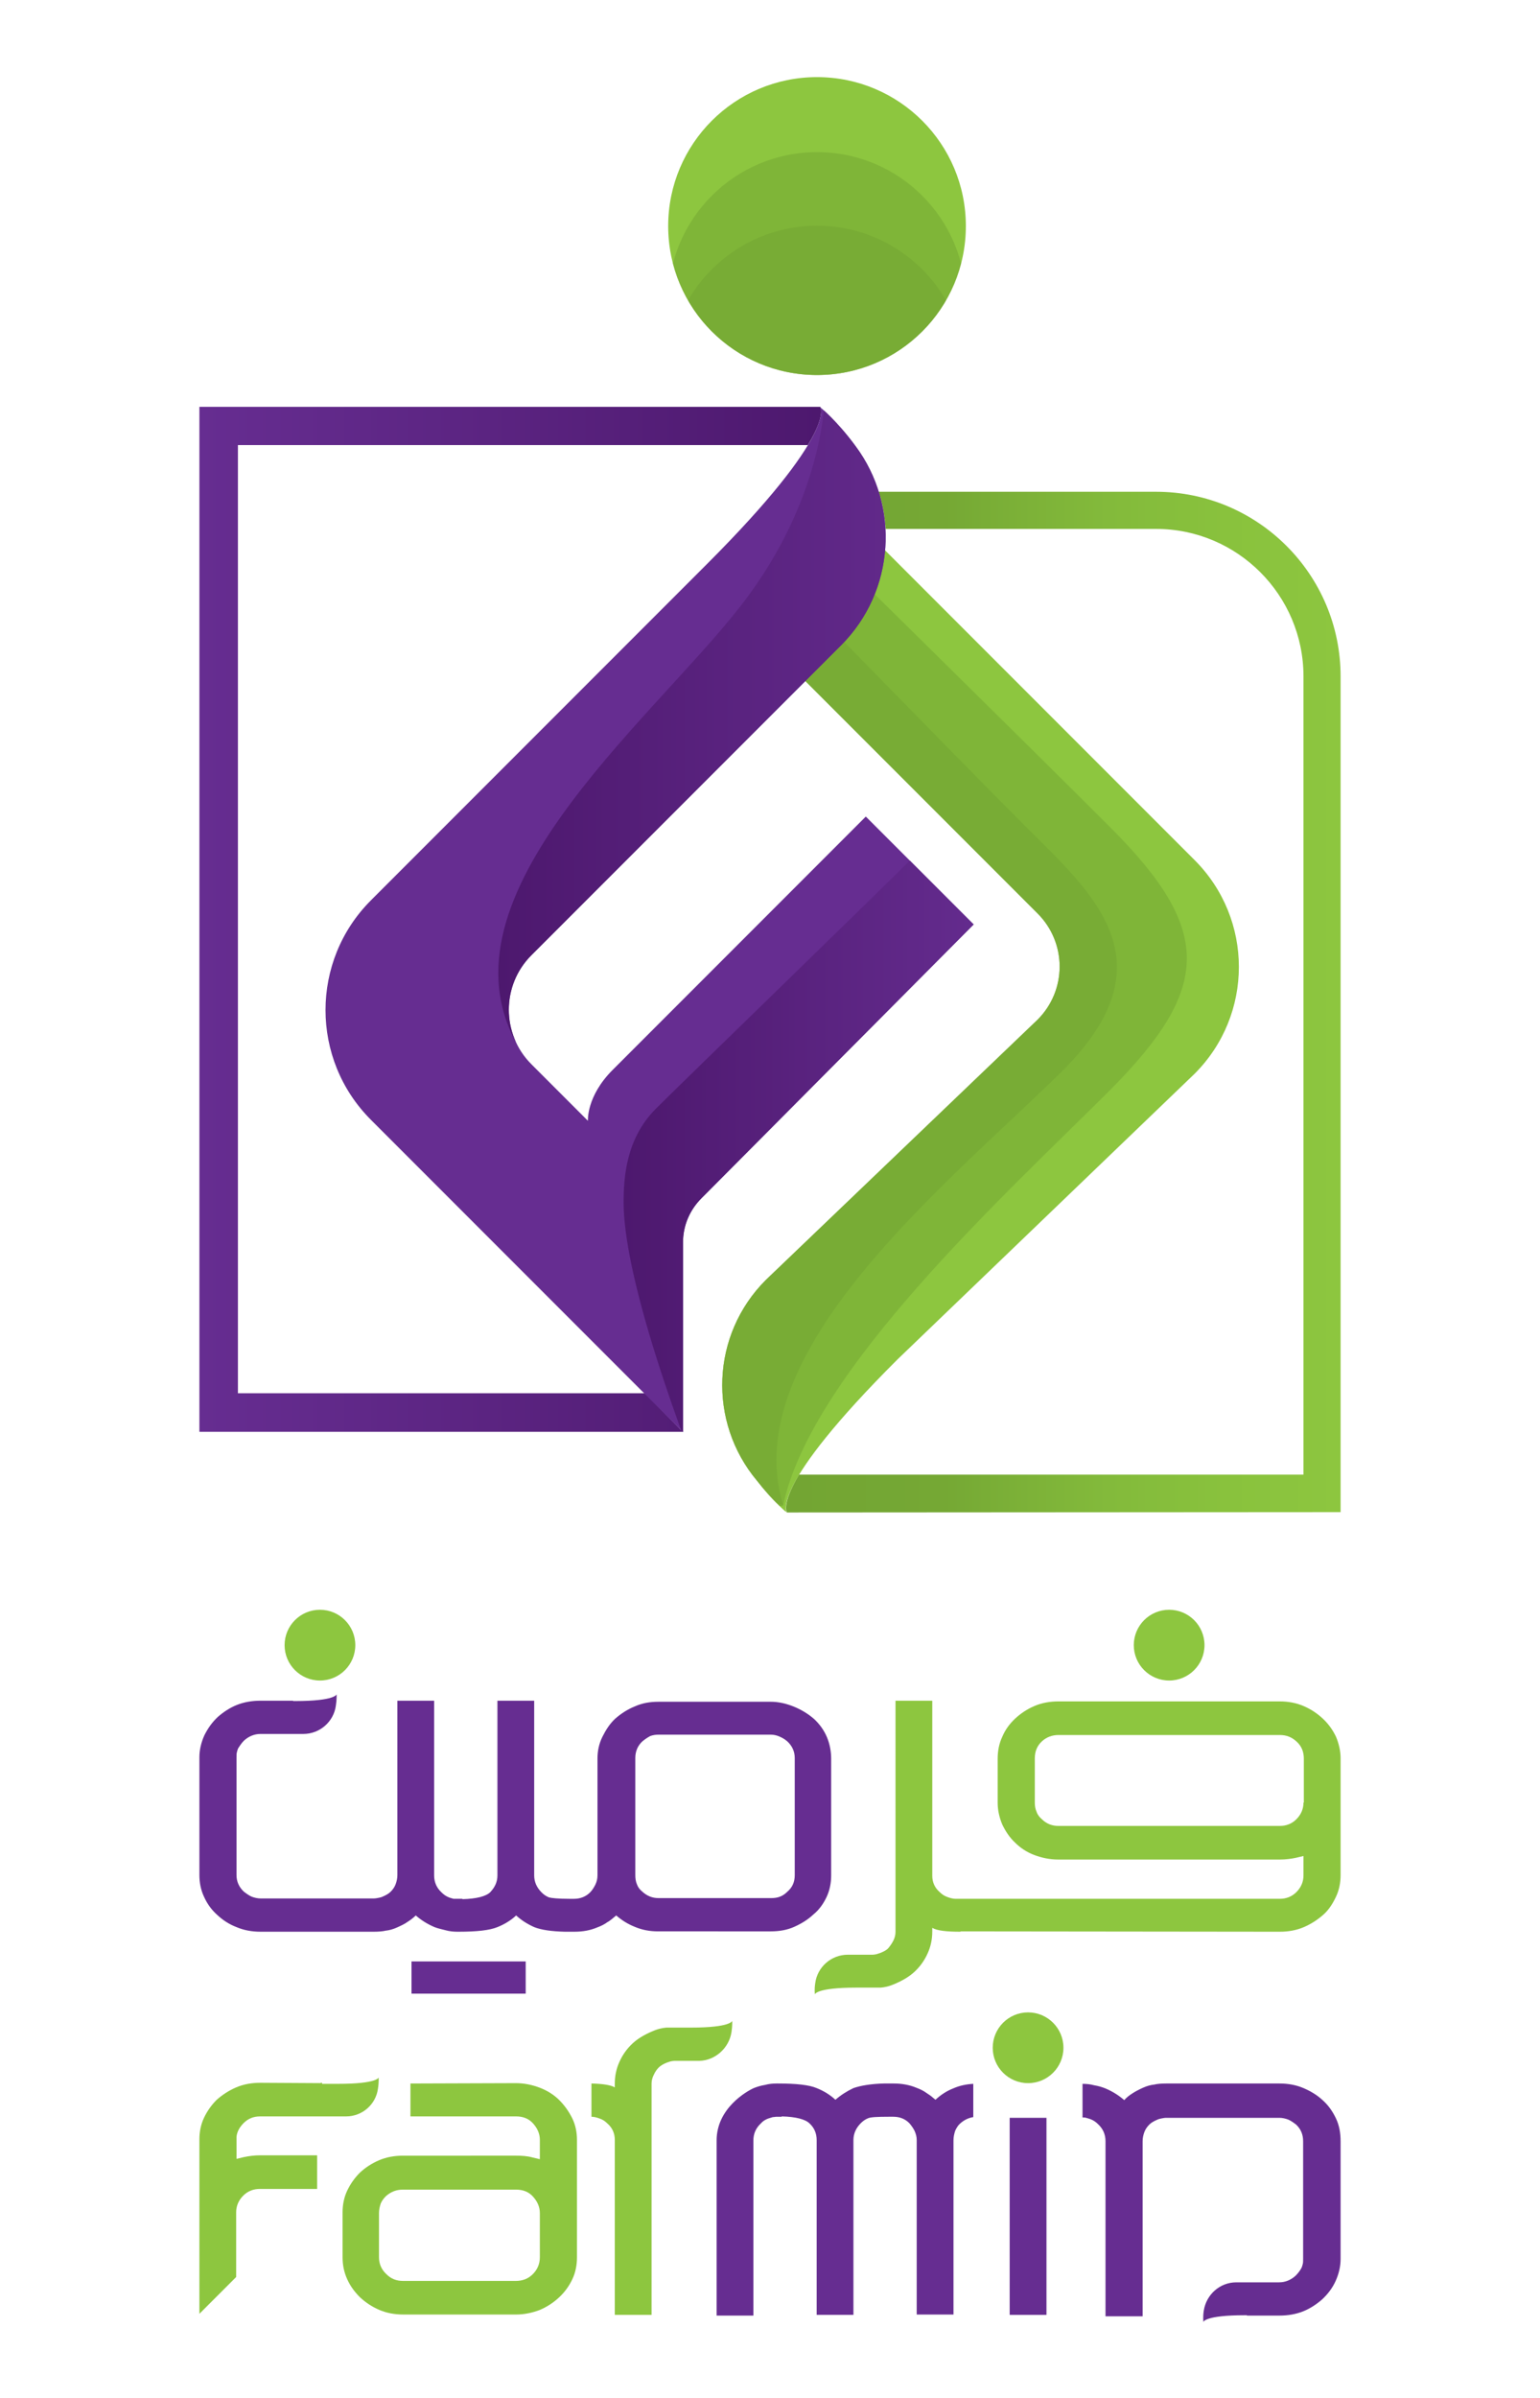
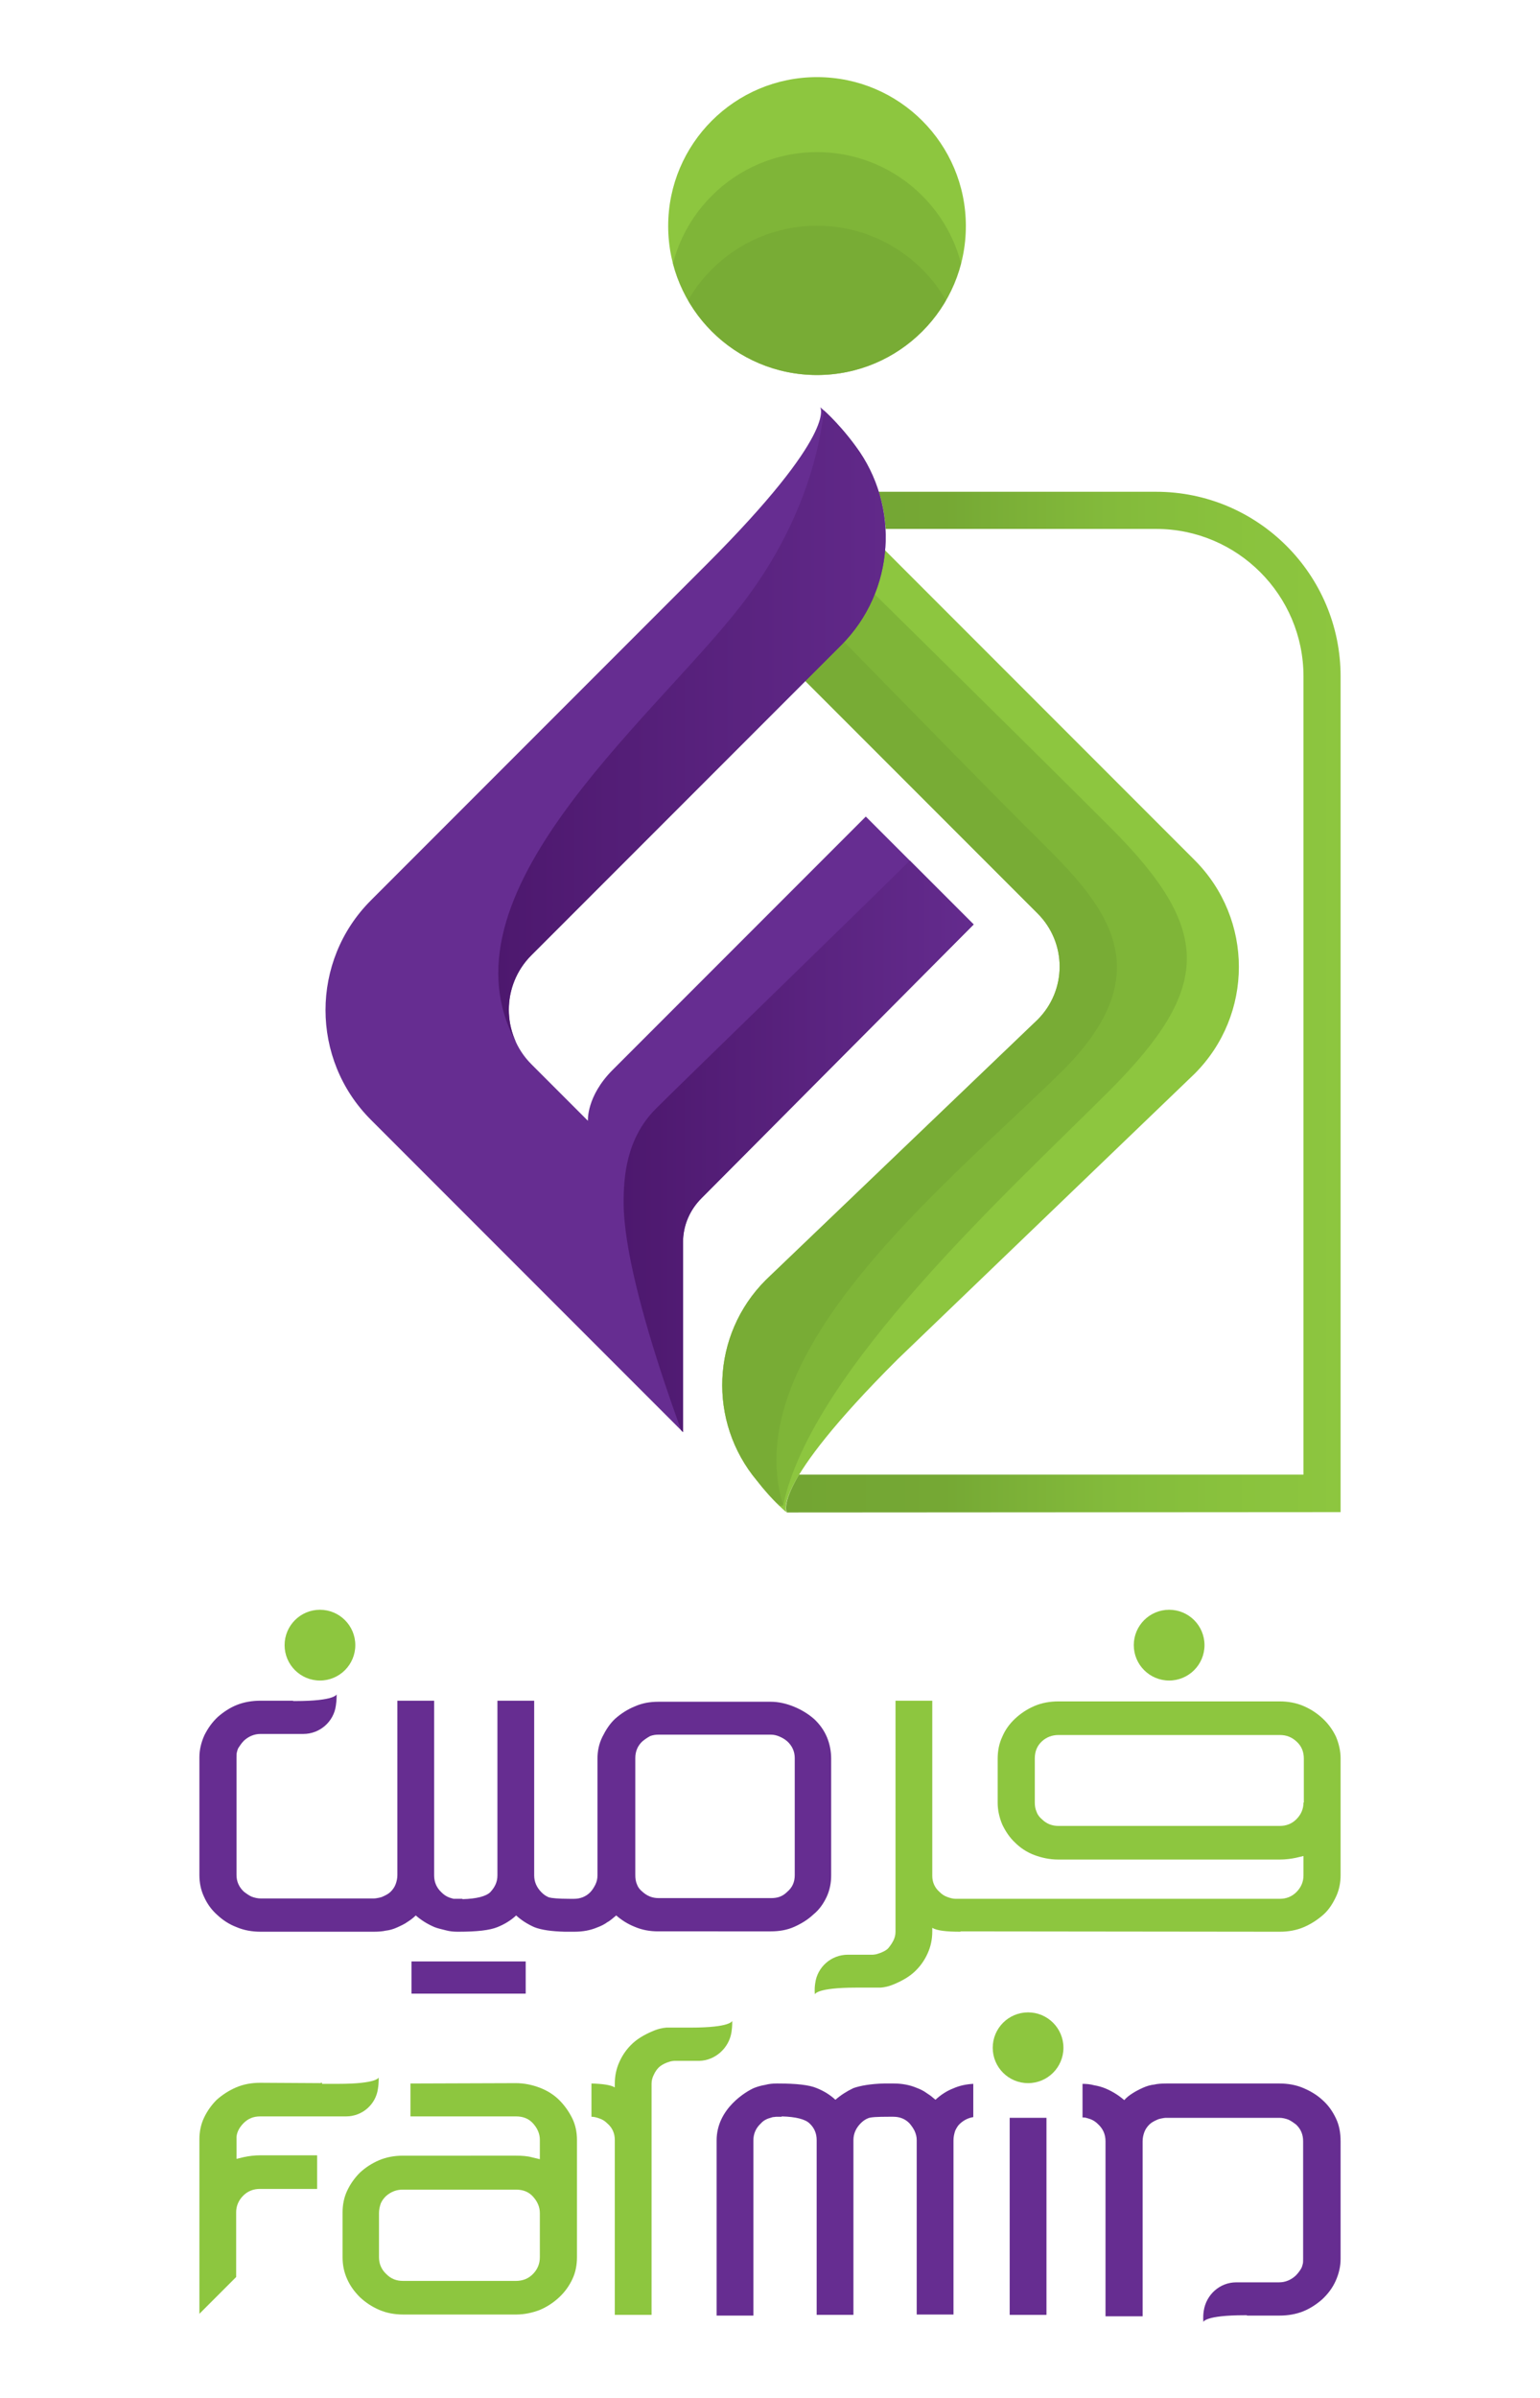
<svg xmlns="http://www.w3.org/2000/svg" xmlns:xlink="http://www.w3.org/1999/xlink" version="1.1" id="Layer_1" x="0px" y="0px" viewBox="0 0 435.6 677.8" style="enable-background:new 0 0 435.6 677.8;" xml:space="preserve">
  <style type="text/css">
	.st0{fill:#8DC63F;}
	.st1{fill:#662D91;}
	.st2{fill:url(#SVGID_1_);}
	.st3{fill:url(#SVGID_00000013902935999551047490000007341469591119045298_);}
	
		.st4{opacity:0.5;clip-path:url(#SVGID_00000136385392971164553070000008820781968904564151_);fill:#73A533;enable-background:new    ;}
	
		.st5{opacity:0.5;clip-path:url(#SVGID_00000127723323571885710250000012062292514333150380_);fill:#73A533;enable-background:new    ;}
	
		.st6{clip-path:url(#SVGID_00000098900392329129571980000016092037595262979491_);fill:url(#SVGID_00000170265781780489034220000015682192787070443946_);}
	
		.st7{clip-path:url(#SVGID_00000076574351228147988710000010075382366090947985_);fill:url(#SVGID_00000112596824338162560110000008055528438335946918_);}
	
		.st8{opacity:0.5;clip-path:url(#SVGID_00000135668463859618304560000009121292274593436065_);fill:#73A533;enable-background:new    ;}
	
		.st9{opacity:0.5;clip-path:url(#SVGID_00000114069837473333857940000005601268022841795519_);fill:#73A533;enable-background:new    ;}
</style>
  <g>
    <g>
      <g>
        <g>
          <circle class="st0" cx="90.5" cy="465" r="10" />
          <circle class="st0" cx="330.7" cy="465" r="10" />
          <g>
-             <path class="st1" d="M233.8,536.2c0.9-1.9,1.3-4,1.3-6.1v-33c0-2.1-0.4-4.2-1.2-6.1c-0.8-1.9-2-3.6-3.6-5.1       c-1.6-1.4-3.5-2.6-5.7-3.5c-2.2-0.9-4.4-1.4-6.6-1.4h-31.8c-1.2,0-2.3,0.1-3.4,0.3c-1,0.2-2.1,0.5-3.2,1c-2,0.8-3.9,2-5.6,3.5       c-1.5,1.4-2.6,3.1-3.6,5.1s-1.4,4.1-1.4,6.2v33c0,0.9-0.2,1.8-0.6,2.6c-0.4,0.8-0.9,1.6-1.5,2.2c-1.2,1.2-2.8,1.8-4.5,1.8h-1.4       v0c-3.1,0-5-0.2-5.7-0.4c-0.8-0.3-1.5-0.8-2.1-1.4c-1.4-1.4-2.1-3-2.1-4.8v-49.4h-10.4v49.4c0,1.8-0.7,3.3-2,4.7       c-1.2,1.2-3.9,1.9-7.9,2v-0.1h-1.4c-0.4,0-0.7,0-1.1,0c-0.3-0.1-0.8-0.2-1.3-0.4c-0.8-0.3-1.5-0.8-2.1-1.4       c-1.4-1.3-2.1-2.9-2.1-4.8v-49.4h-10.4V530c0,0.9-0.2,1.8-0.5,2.6c-0.3,0.8-0.8,1.5-1.4,2.1c-0.6,0.6-1.4,1-2.3,1.4       c-0.2,0.1-0.5,0.2-1,0.3c-0.5,0.1-1,0.2-1.5,0.2h-32c-0.8,0-1.7-0.2-2.5-0.5c-0.7-0.3-1.4-0.8-2.2-1.4       c-1.4-1.3-2.1-2.9-2.1-4.7v-33.2c0-0.6,0-1.2,0.1-1.5c0.1-0.4,0.2-0.8,0.4-1.2c0.4-0.6,0.9-1.4,1.6-2.1       c1.3-1.2,2.9-1.9,4.7-1.9h9.2v0h2.9c4.7,0,8.6-3.5,9.2-8h0c0.3-1.9,0.2-3.2,0.2-3.2s-0.3,1.9-11.7,1.9h-0.6v-0.1h-9.2       c-2.4,0-4.7,0.4-6.7,1.2c-2,0.8-3.8,2-5.4,3.4c-1.6,1.5-2.8,3.2-3.8,5.2c-0.9,2-1.4,4.1-1.4,6.2V530c0,2.1,0.4,4.2,1.3,6.1       c0.9,2,2.1,3.7,3.8,5.2c1.5,1.4,3.3,2.6,5.4,3.4c2.1,0.9,4.4,1.3,6.8,1.3h32c1.4,0,2.6-0.1,3.4-0.3c1-0.1,2.1-0.4,3.2-0.9       c1.1-0.5,2.2-1,3-1.6c0.8-0.5,1.6-1.1,2.3-1.8h0c1.5,1.3,3.2,2.4,5.3,3.3l0,0c1,0.4,2.1,0.6,3.2,0.9c1.1,0.3,2.2,0.4,3.3,0.4       h0.3v0c5.2,0,8.8-0.4,11-1.3c2-0.8,3.8-1.9,5.3-3.3c1.4,1.3,3.1,2.4,5.1,3.3l0,0c2,0.8,4.9,1.2,8.6,1.3h2.4v0h0.4       c2.4,0,4.5-0.4,6.4-1.2c1.1-0.4,2.1-0.9,2.9-1.5c0.4-0.2,0.8-0.5,1.3-0.9l1.2-1c1.5,1.3,3.2,2.4,5.2,3.2       c2.1,0.9,4.3,1.3,6.6,1.3H218c2.5,0,4.7-0.4,6.7-1.3c2-0.9,3.8-2,5.4-3.5C231.7,539.8,232.9,538.1,233.8,536.2z M224.8,530       c0,2-0.7,3.5-2.1,4.7c-0.6,0.6-1.3,1.1-2.1,1.4c-0.8,0.3-1.6,0.4-2.5,0.4h-31.8c-1.8,0-3.3-0.6-4.7-1.9       c-0.6-0.5-1.1-1.1-1.4-1.9c-0.4-0.9-0.5-1.8-0.5-2.8v-33c0-1.9,0.7-3.5,2-4.7c0.6-0.5,1.3-1,2.2-1.5c0.8-0.3,1.6-0.4,2.4-0.4       H218c0.9,0,1.7,0.2,2.4,0.5c0.7,0.3,1.5,0.7,2.3,1.4c1.4,1.3,2.1,2.9,2.1,4.7L224.8,530L224.8,530z" />
+             <path class="st1" d="M233.8,536.2c0.9-1.9,1.3-4,1.3-6.1v-33c0-2.1-0.4-4.2-1.2-6.1c-0.8-1.9-2-3.6-3.6-5.1       c-1.6-1.4-3.5-2.6-5.7-3.5c-2.2-0.9-4.4-1.4-6.6-1.4h-31.8c-1.2,0-2.3,0.1-3.4,0.3c-1,0.2-2.1,0.5-3.2,1c-2,0.8-3.9,2-5.6,3.5       c-1.5,1.4-2.6,3.1-3.6,5.1s-1.4,4.1-1.4,6.2v33c0,0.9-0.2,1.8-0.6,2.6c-0.4,0.8-0.9,1.6-1.5,2.2c-1.2,1.2-2.8,1.8-4.5,1.8h-1.4       c-3.1,0-5-0.2-5.7-0.4c-0.8-0.3-1.5-0.8-2.1-1.4c-1.4-1.4-2.1-3-2.1-4.8v-49.4h-10.4v49.4c0,1.8-0.7,3.3-2,4.7       c-1.2,1.2-3.9,1.9-7.9,2v-0.1h-1.4c-0.4,0-0.7,0-1.1,0c-0.3-0.1-0.8-0.2-1.3-0.4c-0.8-0.3-1.5-0.8-2.1-1.4       c-1.4-1.3-2.1-2.9-2.1-4.8v-49.4h-10.4V530c0,0.9-0.2,1.8-0.5,2.6c-0.3,0.8-0.8,1.5-1.4,2.1c-0.6,0.6-1.4,1-2.3,1.4       c-0.2,0.1-0.5,0.2-1,0.3c-0.5,0.1-1,0.2-1.5,0.2h-32c-0.8,0-1.7-0.2-2.5-0.5c-0.7-0.3-1.4-0.8-2.2-1.4       c-1.4-1.3-2.1-2.9-2.1-4.7v-33.2c0-0.6,0-1.2,0.1-1.5c0.1-0.4,0.2-0.8,0.4-1.2c0.4-0.6,0.9-1.4,1.6-2.1       c1.3-1.2,2.9-1.9,4.7-1.9h9.2v0h2.9c4.7,0,8.6-3.5,9.2-8h0c0.3-1.9,0.2-3.2,0.2-3.2s-0.3,1.9-11.7,1.9h-0.6v-0.1h-9.2       c-2.4,0-4.7,0.4-6.7,1.2c-2,0.8-3.8,2-5.4,3.4c-1.6,1.5-2.8,3.2-3.8,5.2c-0.9,2-1.4,4.1-1.4,6.2V530c0,2.1,0.4,4.2,1.3,6.1       c0.9,2,2.1,3.7,3.8,5.2c1.5,1.4,3.3,2.6,5.4,3.4c2.1,0.9,4.4,1.3,6.8,1.3h32c1.4,0,2.6-0.1,3.4-0.3c1-0.1,2.1-0.4,3.2-0.9       c1.1-0.5,2.2-1,3-1.6c0.8-0.5,1.6-1.1,2.3-1.8h0c1.5,1.3,3.2,2.4,5.3,3.3l0,0c1,0.4,2.1,0.6,3.2,0.9c1.1,0.3,2.2,0.4,3.3,0.4       h0.3v0c5.2,0,8.8-0.4,11-1.3c2-0.8,3.8-1.9,5.3-3.3c1.4,1.3,3.1,2.4,5.1,3.3l0,0c2,0.8,4.9,1.2,8.6,1.3h2.4v0h0.4       c2.4,0,4.5-0.4,6.4-1.2c1.1-0.4,2.1-0.9,2.9-1.5c0.4-0.2,0.8-0.5,1.3-0.9l1.2-1c1.5,1.3,3.2,2.4,5.2,3.2       c2.1,0.9,4.3,1.3,6.6,1.3H218c2.5,0,4.7-0.4,6.7-1.3c2-0.9,3.8-2,5.4-3.5C231.7,539.8,232.9,538.1,233.8,536.2z M224.8,530       c0,2-0.7,3.5-2.1,4.7c-0.6,0.6-1.3,1.1-2.1,1.4c-0.8,0.3-1.6,0.4-2.5,0.4h-31.8c-1.8,0-3.3-0.6-4.7-1.9       c-0.6-0.5-1.1-1.1-1.4-1.9c-0.4-0.9-0.5-1.8-0.5-2.8v-33c0-1.9,0.7-3.5,2-4.7c0.6-0.5,1.3-1,2.2-1.5c0.8-0.3,1.6-0.4,2.4-0.4       H218c0.9,0,1.7,0.2,2.4,0.5c0.7,0.3,1.5,0.7,2.3,1.4c1.4,1.3,2.1,2.9,2.1,4.7L224.8,530L224.8,530z" />
            <path class="st0" d="M377.9,490.9c-0.9-1.9-2.1-3.6-3.7-5.1c-1.6-1.5-3.4-2.7-5.5-3.6c-2.1-0.9-4.4-1.3-6.7-1.3h-62.6       c-2.4,0-4.7,0.4-6.8,1.3c-2.1,0.9-3.9,2.1-5.5,3.6c-1.6,1.5-2.8,3.2-3.6,5.1c-0.9,1.9-1.3,4-1.3,6.2v12.5       c0,2.1,0.5,4.2,1.3,6.1c0.9,1.9,2.1,3.7,3.6,5.1c1.5,1.5,3.3,2.7,5.4,3.5s4.4,1.3,6.8,1.3H362c1.6,0,3.2-0.2,4.6-0.5l2.1-0.5       l0,0v5.5c0,1.8-0.7,3.4-2,4.7c-1.3,1.3-2.9,1.9-4.7,1.9h-90.3h-1.4c-0.7,0-1.5-0.2-2.3-0.5c-0.9-0.3-1.6-0.8-2.2-1.4       c-1.4-1.2-2.1-2.8-2.1-4.6v-49.5h-10.4V546c0,0.9-0.2,1.7-0.6,2.5c-0.4,0.8-0.9,1.5-1.4,2.1s-1.3,1-2.3,1.4       c-0.4,0.1-0.8,0.3-1.3,0.4c-0.2,0-0.5,0.1-0.9,0.1h-7c-4.7,0-8.6,3.5-9.2,8h0c-0.3,1.9-0.1,3.2-0.1,3.2s0.3-1.9,11.7-1.9h4.9       c0.6,0,1.2,0,1.9,0h0.1c0,0,0,0,0,0c1.1-0.1,2.3-0.3,4.1-1.1c2.1-0.9,4-2,5.5-3.4c1.6-1.5,2.8-3.2,3.7-5.2c0.9-2,1.3-4,1.3-6.2       v-1c1.3,0.8,4,1.1,8,1.1v-0.1l90.3,0.1c2.4,0,4.7-0.4,6.8-1.3s3.9-2.1,5.5-3.5s2.7-3.2,3.6-5.1c0.9-1.9,1.3-4,1.3-6.1V497       C379.2,494.9,378.7,492.8,377.9,490.9z M368.7,509.5c0,1.8-0.7,3.4-2,4.7c-1.3,1.3-2.9,1.9-4.7,1.9h-62.6       c-1.8,0-3.4-0.6-4.7-1.9c-0.6-0.5-1.2-1.2-1.5-2.1c-0.4-0.9-0.5-1.7-0.5-2.7V497c0-2,0.7-3.6,2-4.8c1.3-1.2,2.9-1.8,4.7-1.8       H362c1.9,0,3.4,0.6,4.8,1.9s2,2.9,2,4.8V509.5z" />
            <rect x="116.4" y="554.4" class="st1" width="32.3" height="9.1" />
          </g>
        </g>
        <path class="st1" d="M62.4,463.6" />
      </g>
      <g>
        <g>
          <path class="st1" d="M377.9,598.8c-0.9-1.9-2.1-3.7-3.8-5.2c-1.5-1.4-3.3-2.5-5.4-3.4c-2.1-0.9-4.4-1.3-6.8-1.3h-32      c-1.4,0-2.6,0.1-3.4,0.3c-1,0.1-2.1,0.4-3.2,0.9c-1.1,0.5-2.1,1-3,1.6c-0.8,0.5-1.6,1.1-2.3,1.9h0c-1.5-1.3-3.2-2.4-5.3-3.3l0,0      c-1-0.4-2-0.7-3.2-0.9c-1.1-0.3-2.2-0.4-3.3-0.4v9.5c0.4,0,0.7,0,1,0.1c0.3,0.1,0.8,0.2,1.3,0.4c0.8,0.3,1.5,0.8,2.1,1.4      c1.4,1.3,2.1,2.9,2.1,4.8v49.5h10.5v-49.5c0-0.9,0.2-1.8,0.5-2.6c0.3-0.8,0.8-1.5,1.4-2.1c0.6-0.6,1.4-1,2.3-1.4      c0.2-0.1,0.5-0.2,1-0.3s1-0.2,1.5-0.2h32c0.8,0,1.7,0.2,2.5,0.5c0.7,0.3,1.4,0.8,2.2,1.4c1.4,1.3,2,2.9,2,4.7v33.2      c0,0.6,0,1.2-0.1,1.5c-0.1,0.4-0.2,0.8-0.4,1.2c-0.4,0.7-0.9,1.4-1.6,2.1c-1.3,1.2-2.9,1.9-4.7,1.9h-9.2v0h-2.9      c-4.7,0-8.5,3.5-9.2,8h0c-0.3,1.9-0.1,3.2-0.1,3.2s0.3-1.9,11.7-1.9h0.6v0.1h9.2c2.4,0,4.7-0.4,6.7-1.2c2-0.8,3.8-2,5.4-3.4      c1.6-1.5,2.9-3.2,3.8-5.2c0.9-2,1.4-4.1,1.4-6.2v-33.2C379.2,602.8,378.8,600.7,377.9,598.8z" />
          <path class="st0" d="M158.2,593.6c-1.5-1.5-3.4-2.7-5.5-3.5s-4.4-1.3-6.8-1.3l-29.8,0.1v9.3H146c1.9,0,3.5,0.6,4.7,1.9      c1.3,1.4,2,3,2,4.7v5.5l0,0l-2.1-0.5c-1.4-0.4-3-0.5-4.6-0.5H114c-2.4,0-4.7,0.4-6.8,1.3s-3.9,2.1-5.4,3.5      c-1.5,1.5-2.7,3.2-3.6,5.1c-0.9,1.9-1.3,4-1.3,6.1V638c0,2.2,0.4,4.2,1.3,6.2s2.1,3.6,3.6,5.1c1.6,1.5,3.4,2.7,5.5,3.6      c2.1,0.9,4.4,1.3,6.8,1.3H146c2.3,0,4.6-0.5,6.7-1.3c2.1-0.9,3.9-2.1,5.5-3.6c1.6-1.5,2.8-3.2,3.7-5.1c0.9-1.9,1.3-4,1.3-6.2      v-33.1c0-2.2-0.4-4.2-1.3-6.1C160.9,596.8,159.7,595.1,158.2,593.6z M152.7,638c0,1.9-0.7,3.5-2,4.8c-1.3,1.3-2.9,1.9-4.8,1.9      H114c-1.9,0-3.4-0.6-4.7-1.9c-1.4-1.3-2.1-2.9-2.1-4.8v-12.5c0-0.9,0.2-1.8,0.5-2.7c0.4-0.9,0.9-1.5,1.5-2.1      c1.4-1.2,2.9-1.8,4.7-1.8H146c1.9,0,3.5,0.6,4.7,1.9c1.3,1.4,2,3,2,4.7L152.7,638L152.7,638z" />
          <path class="st1" d="M264.6,593.5l-1.2-1c-0.5-0.4-0.9-0.6-1.3-0.9c-0.8-0.6-1.8-1.1-2.9-1.5c-1.9-0.8-4.1-1.2-6.4-1.2h-0.4v0      h-2.4c-3.7,0.1-6.6,0.6-8.6,1.3l0,0c-1.9,0.9-3.6,2-5.1,3.3c-1.5-1.4-3.3-2.5-5.3-3.3c-2.1-0.9-5.8-1.3-11-1.3v0h-0.3      c-1.1,0-2.2,0.1-3.3,0.4c-1.2,0.2-2.2,0.5-3.2,0.9l0,0c-2,0.9-10.5,5.7-10.5,14.8c0,6.8,0,49.5,0,49.5h10.4V605      c0-1.9,0.7-3.5,2.1-4.8c0.6-0.7,1.3-1.1,2.1-1.4c0.6-0.2,1-0.3,1.3-0.4c0.4,0,0.7-0.1,1.1-0.1h1.4v-0.1c4,0.1,6.7,0.8,7.9,2      c1.4,1.3,2,2.9,2,4.7v49.4h10.4v-49.4c0-1.8,0.7-3.4,2.1-4.8c0.6-0.6,1.3-1.1,2.1-1.4c0.7-0.3,2.6-0.4,5.7-0.4v0h1.4      c1.8,0,3.3,0.6,4.5,1.8c0.6,0.7,1.1,1.4,1.5,2.2c0.4,0.9,0.6,1.7,0.6,2.6v49.3h10.4V605c0-1,0.2-1.9,0.5-2.8      c0.4-0.8,0.8-1.5,1.4-2c1.1-1,2.4-1.6,3.7-1.8V589c-2,0.1-3.9,0.5-5.7,1.3C267.8,591,266.1,592.1,264.6,593.5z" />
          <path class="st0" d="M68.9,600.1c1.3-1.3,2.8-1.9,4.7-1.9h17.5v0h6.8c4.6,0,8.4-3.4,9-7.8h0c0.3-1.8,0.2-3.2,0.2-3.2      s-0.3,1.8-11.5,1.8h-4.5v-0.3c-0.1,0-0.3,0-0.4,0v0.1l-17.1-0.1c-2.4,0-4.7,0.4-6.8,1.3c-2.1,0.9-3.9,2.1-5.5,3.5      c-1.5,1.5-2.7,3.2-3.6,5.1s-1.3,4-1.3,6.1v48.3c0,0.3,0,0.7,0,1l10.4-10.4v-18.3c0-1.8,0.7-3.4,2-4.7c1.3-1.3,2.9-1.9,4.7-1.9      h16.2v-9.5H73.6c-1.6,0-3.2,0.2-4.6,0.5l-2.1,0.5l0,0v-5.6C66.8,603.1,67.5,601.5,68.9,600.1z" />
          <path class="st0" d="M206.9,574.4L206.9,574.4c0.3-1.9,0.2-3.2,0.2-3.2s-0.3,1.9-11.7,1.9h-4.9c-0.6,0-1.2,0-1.9,0h-0.1      c0,0,0,0,0,0c-1.1,0.1-2.3,0.3-4.1,1.1c-2.1,0.9-4,2-5.5,3.4c-1.6,1.5-2.8,3.2-3.7,5.2c-0.9,2-1.3,4-1.3,6.2v1      c-1.2-0.7-3.4-1-6.6-1.1v9.4c0.7,0,1.5,0.2,2.3,0.5c0.9,0.3,1.6,0.8,2.2,1.4c1.4,1.2,2.1,2.8,2.1,4.6v49.5h10.4V589      c0-0.9,0.2-1.7,0.6-2.5c0.4-0.9,0.9-1.6,1.4-2.1s1.3-1,2.3-1.4c0.4-0.1,0.8-0.3,1.3-0.4c0.2,0,0.5-0.1,0.9-0.1h7      C202.3,582.4,206.2,578.9,206.9,574.4z" />
          <rect x="285.6" y="598.6" class="st1" width="10.4" height="55.7" />
        </g>
        <circle class="st0" cx="290.8" cy="578.8" r="10" />
      </g>
    </g>
    <g>
      <linearGradient id="SVGID_1_" gradientUnits="userSpaceOnUse" x1="232.232" y1="760.166" x2="56.4" y2="760.166" gradientTransform="matrix(1 0 0 -1 0 1020)">
        <stop offset="0" style="stop-color:#4D186E" />
        <stop offset="0.534" style="stop-color:#5B2481" />
        <stop offset="1" style="stop-color:#662D91" />
      </linearGradient>
-       <path class="st2" d="M193.1,404.7H56.4V115H232c0,0,1.7,2.3-3.5,10.8c-5.1,0-161.2,0-161.2,0v268h115.2L193.1,404.7z" />
      <linearGradient id="SVGID_00000070826924127701952300000007853015020738907793_" gradientUnits="userSpaceOnUse" x1="379.18" y1="736.751" x2="222.328" y2="736.751" gradientTransform="matrix(1 0 0 -1 0 1020)">
        <stop offset="0" style="stop-color:#8DC63F" />
        <stop offset="0.204" style="stop-color:#89C23D" />
        <stop offset="0.42" style="stop-color:#83BA3B" />
        <stop offset="0.642" style="stop-color:#79AD36" />
        <stop offset="0.714" style="stop-color:#75A834" />
        <stop offset="1" style="stop-color:#73A533" />
      </linearGradient>
      <path style="fill:url(#SVGID_00000070826924127701952300000007853015020738907793_);" d="M379.2,427.4l-156.6,0.1    c0,0-1.7-2.1,3.4-10.7c3.9,0,142.7,0,142.7,0V191.2c0-23-18.7-41.7-41.7-41.7c0,0-72,0-76.5,0c-0.5-7-2-10.5-2-10.5H327    c28.8,0,52.2,23.4,52.2,52.2V427.4z" />
      <g>
        <g>
          <path id="SVGID_00000001645506695369061640000003735367439150433443_" class="st0" d="M337.9,243.1c0,0-82.4-82.4-87.8-87.8      c-1.2,18.2-14.4,29-22.5,37c4.5,4.5,65.9,65.9,65.9,65.9c8.3,8.3,8.3,21.7,0,30l-76.9,73.6c-15.5,15.5-16.4,40.1-2.5,56.7      c4.5,5.8,8.4,9,8.4,9s-5.1-6.9,31.4-43.3l0,0l84-80.7C354.6,286.8,354.6,259.8,337.9,243.1z" />
        </g>
        <g>
          <defs>
            <path id="SVGID_00000106118598748437570160000016160255856352288643_" d="M337.9,243.1c0,0-82.4-82.4-87.8-87.8       c-1.2,18.2-14.4,29-22.5,37c4.5,4.5,65.9,65.9,65.9,65.9c8.3,8.3,8.3,21.7,0,30l-76.9,73.6c-15.5,15.5-16.4,40.1-2.5,56.7       c4.5,5.8,8.4,9,8.4,9s-5.1-6.9,31.4-43.3l0,0l84-80.7C354.6,286.8,354.6,259.8,337.9,243.1z" />
          </defs>
          <clipPath id="SVGID_00000105402822658631615610000010045463489517934007_">
            <use xlink:href="#SVGID_00000106118598748437570160000016160255856352288643_" style="overflow:visible;" />
          </clipPath>
          <path style="opacity:0.5;clip-path:url(#SVGID_00000105402822658631615610000010045463489517934007_);fill:#73A533;enable-background:new    ;" d="      M314.1,233.9c-24.9-24.9-88.5-87.4-88.5-87.4s-39.3-15.2-48.2-7.8c-0.1,0.1-0.2,0.2-0.4,0.3l92.8,113.6      c8.3,10.1,8.3,26.6,0,36.7l-76.9,90.1c-15.5,19-16.4,49.1-2.5,69.4c4.5,7,8.4,11,8.4,11s1-32,22.7-34.2c8-38.3,64-89,92.6-117.6      C342.7,279.2,343.1,262.9,314.1,233.9z" />
        </g>
        <g>
          <defs>
            <path id="SVGID_00000178202228121067327620000004285089400564087721_" d="M337.9,243.1c0,0-82.4-82.4-87.8-87.8       c-1.2,18.2-14.4,29-22.5,37c4.5,4.5,65.9,65.9,65.9,65.9c8.3,8.3,8.3,21.7,0,30l-76.9,73.6c-15.5,15.5-16.4,40.1-2.5,56.7       c4.5,5.8,8.4,9,8.4,9s-5.1-6.9,31.4-43.3l0,0l84-80.7C354.6,286.8,354.6,259.8,337.9,243.1z" />
          </defs>
          <clipPath id="SVGID_00000117636184595758209410000014671504300123609763_">
            <use xlink:href="#SVGID_00000178202228121067327620000004285089400564087721_" style="overflow:visible;" />
          </clipPath>
          <path style="opacity:0.5;clip-path:url(#SVGID_00000117636184595758209410000014671504300123609763_);fill:#73A533;enable-background:new    ;" d="      M289.6,233.1c-19.3-19.3-77.2-78.7-77.2-78.7s-5.5,4.2-14.4,11.6c-0.1,0.1,98.4,108.8,98.4,108.8L182,371.2      c0,0-7.2,40.7,39.5,54.2c-13.2-43.3,46.4-90.7,78.5-122.2S308.9,252.4,289.6,233.1z" />
        </g>
      </g>
      <g>
        <g>
          <path id="SVGID_00000019680601217893336800000009200246044333584285_" class="st1" d="M275.4,261.3l-30.5-30.5      c0,0-64.1,64.1-71.6,71.6c-7.5,7.5-7,14.4-7,14.4l-16-16c-8.5-8.5-8.5-22.3,0-30.8l87.6-87.6c15.3-15.3,16.7-39.4,4.1-56.3      c0,0,0,0,0,0c-5.2-7.1-10-11-10-11s5.2,7.1-32.2,44.5l0,0l-94.9,94.9c-17.1,17.1-17.1,44.9,0,62l88.3,88.3v-53.7      c0-4.7,1.9-9.1,5.2-12.4L275.4,261.3z" />
        </g>
        <g>
          <defs>
            <path id="SVGID_00000093873650495437260730000017760357637530502278_" d="M275.4,261.3l-30.5-30.5c0,0-64.1,64.1-71.6,71.6       c-7.5,7.5-7,14.4-7,14.4l-16-16c-8.5-8.5-8.5-22.3,0-30.8l87.6-87.6c15.3-15.3,16.7-39.4,4.1-56.3c0,0,0,0,0,0       c-5.2-7.1-10-11-10-11s5.2,7.1-32.2,44.5l0,0l-94.9,94.9c-17.1,17.1-17.1,44.9,0,62l88.3,88.3v-53.7c0-4.7,1.9-9.1,5.2-12.4       L275.4,261.3z" />
          </defs>
          <clipPath id="SVGID_00000038384955324329270970000013260166692176958650_">
            <use xlink:href="#SVGID_00000093873650495437260730000017760357637530502278_" style="overflow:visible;" />
          </clipPath>
          <linearGradient id="SVGID_00000119811889127715572080000018022394183391177885_" gradientUnits="userSpaceOnUse" x1="140.863" y1="816.652" x2="280.329" y2="816.652" gradientTransform="matrix(1 0 0 -1 0 1020)">
            <stop offset="0" style="stop-color:#4D186E" />
            <stop offset="0.534" style="stop-color:#5B2481" />
            <stop offset="1" style="stop-color:#662D91" />
          </linearGradient>
          <path style="clip-path:url(#SVGID_00000038384955324329270970000013260166692176958650_);fill:url(#SVGID_00000119811889127715572080000018022394183391177885_);" d="      M233.4,109c0,0,1.3,30-24,62.4c-25.8,33.1-89.3,83.7-61.6,126.3C173.6,266.3,280.3,163,280.3,163L233.4,109z" />
        </g>
        <g>
          <defs>
            <path id="SVGID_00000027592724286980585200000007351437519588085146_" d="M275.4,261.3l-30.5-30.5c0,0-64.1,64.1-71.6,71.6       c-7.5,7.5-7,14.4-7,14.4l-16-16c-8.5-8.5-8.5-22.3,0-30.8l87.6-87.6c15.3-15.3,16.7-39.4,4.1-56.3c0,0,0,0,0,0       c-5.2-7.1-10-11-10-11s5.2,7.1-32.2,44.5l0,0l-94.9,94.9c-17.1,17.1-17.1,44.9,0,62l88.3,88.3v-53.7c0-4.7,1.9-9.1,5.2-12.4       L275.4,261.3z" />
          </defs>
          <clipPath id="SVGID_00000005958847326061305810000000847067151764326560_">
            <use xlink:href="#SVGID_00000027592724286980585200000007351437519588085146_" style="overflow:visible;" />
          </clipPath>
          <linearGradient id="SVGID_00000100353217367609923460000000324186114318781570_" gradientUnits="userSpaceOnUse" x1="176.401" y1="689.21" x2="287.208" y2="689.21" gradientTransform="matrix(1 0 0 -1 0 1020)">
            <stop offset="0" style="stop-color:#4D186E" />
            <stop offset="0.534" style="stop-color:#5B2481" />
            <stop offset="1" style="stop-color:#662D91" />
          </linearGradient>
          <path style="clip-path:url(#SVGID_00000005958847326061305810000000847067151764326560_);fill:url(#SVGID_00000100353217367609923460000000324186114318781570_);" d="      M199.1,421.1c0,0-22.7-55.5-22.7-81.2c0-6.9,0.6-18,9.1-26.5c8.5-8.5,63.6-61.8,74.6-72.9c13.2,9.3,27.1,31.4,27.1,31.4      l-71.5,77.8L199.1,421.1z" />
        </g>
      </g>
      <g>
        <g>
          <circle id="SVGID_00000077286872000364044800000006542729200888387483_" class="st0" cx="231.1" cy="63.9" r="42.1" />
        </g>
        <g>
          <defs>
            <circle id="SVGID_00000018916274648903539410000001722071657151097247_" cx="231.1" cy="63.9" r="42.1" />
          </defs>
          <clipPath id="SVGID_00000112591872522706211960000018095559755141356221_">
            <use xlink:href="#SVGID_00000018916274648903539410000001722071657151097247_" style="overflow:visible;" />
          </clipPath>
          <circle style="opacity:0.5;clip-path:url(#SVGID_00000112591872522706211960000018095559755141356221_);fill:#73A533;enable-background:new    ;" cx="231.1" cy="85.1" r="42.1" />
        </g>
        <g>
          <defs>
            <circle id="SVGID_00000034805176392648080520000001603235488284085944_" cx="231.1" cy="63.9" r="42.1" />
          </defs>
          <clipPath id="SVGID_00000067198975212849078290000014165484793082747832_">
            <use xlink:href="#SVGID_00000034805176392648080520000001603235488284085944_" style="overflow:visible;" />
          </clipPath>
          <circle style="opacity:0.5;clip-path:url(#SVGID_00000067198975212849078290000014165484793082747832_);fill:#73A533;enable-background:new    ;" cx="231.1" cy="105.9" r="42.1" />
        </g>
      </g>
    </g>
  </g>
</svg>